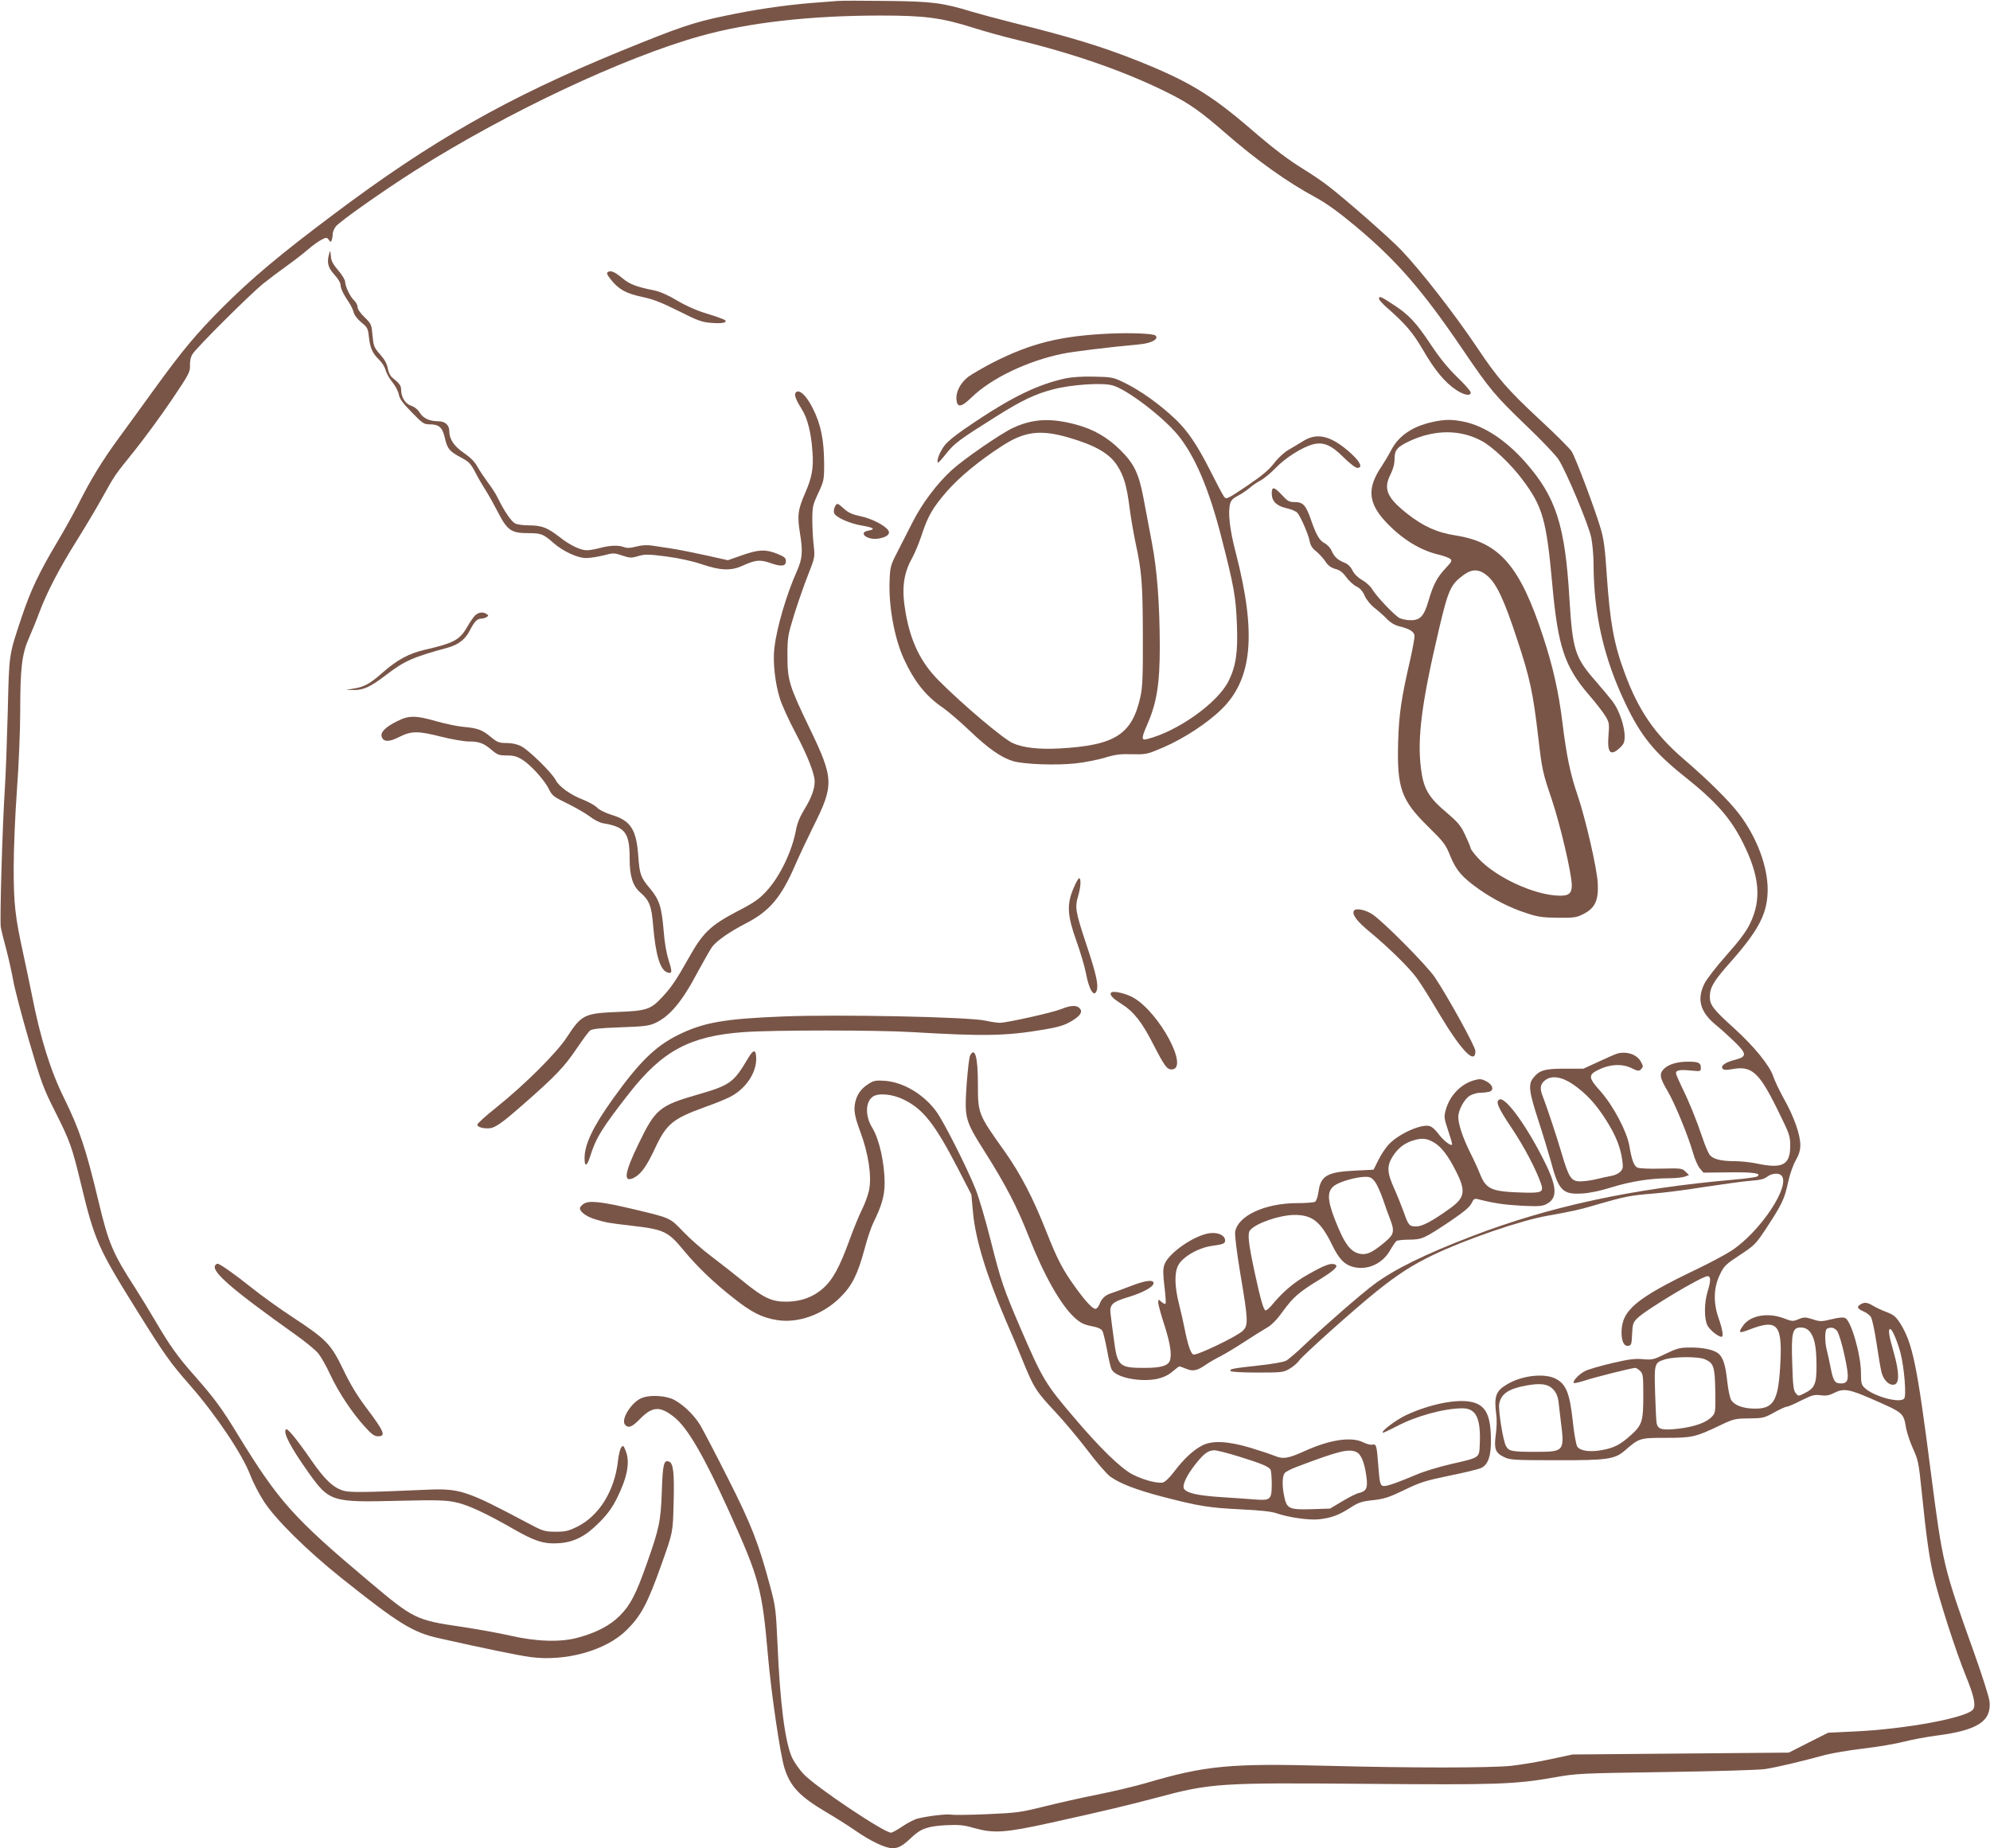
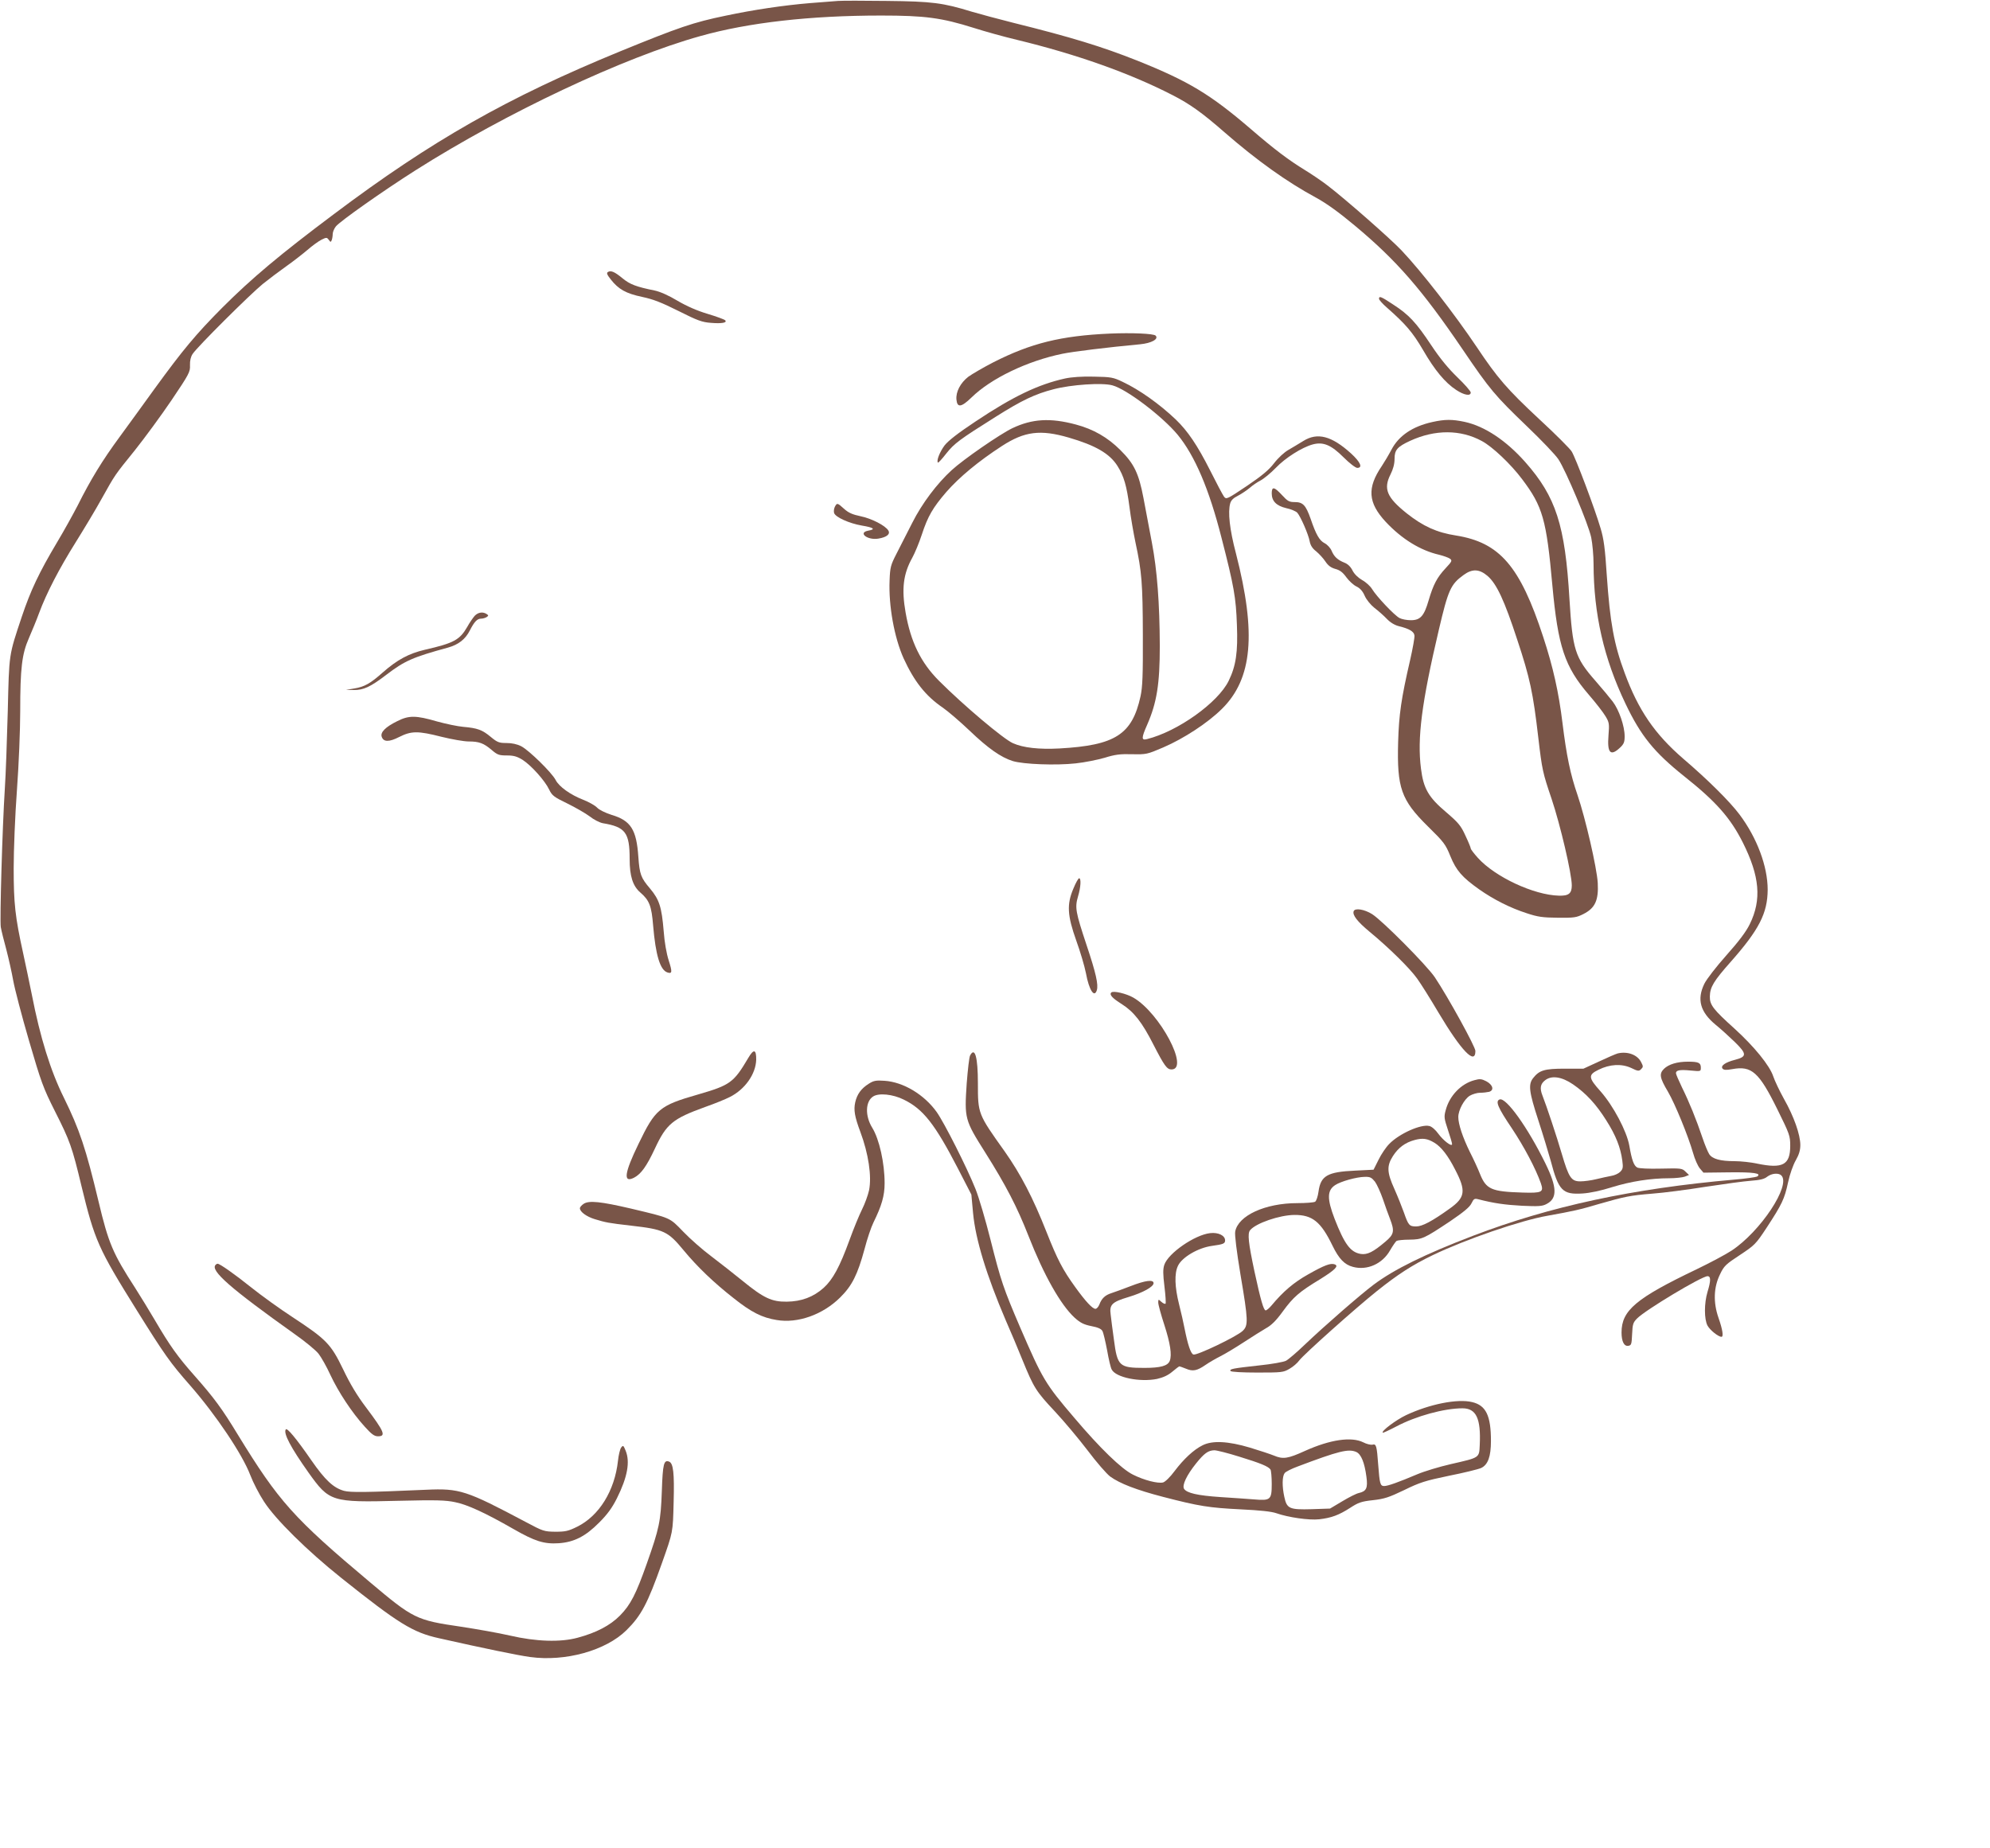
<svg xmlns="http://www.w3.org/2000/svg" version="1.0" width="1280pt" height="1189pt" viewBox="0 0 1280 1189" preserveAspectRatio="xMidYMid meet">
  <g transform="translate(0,1189) scale(0.1,-0.1)" fill="#795548" stroke="none">
    <path d="M5390 11884 c-25 -2 -106 -8 -180 -14 -169 -14 -364 -43 -543 -81 -208 -43 -298 -74 -675 -228 -727 -298 -1216 -576 -1845 -1049 -347 -260 -529 -413 -717 -601 -170 -171 -254 -272 -435 -521 -65 -91 -167 -230 -225 -310 -111 -151 -186 -273 -271 -443 -28 -54 -87 -161 -132 -236 -116 -195 -170 -309 -227 -479 -84 -252 -81 -232 -90 -607 -5 -187 -13 -412 -19 -500 -16 -250 -33 -843 -26 -889 4 -23 20 -88 36 -146 15 -58 35 -147 44 -198 9 -51 54 -224 101 -385 79 -270 91 -304 168 -457 96 -190 110 -229 170 -480 85 -350 108 -402 355 -798 181 -290 215 -338 345 -486 167 -191 336 -444 386 -576 18 -47 57 -123 88 -170 73 -114 279 -317 497 -491 367 -293 460 -351 628 -388 293 -66 512 -111 587 -121 226 -31 486 41 619 172 95 94 136 170 229 433 71 201 70 193 75 393 5 185 -2 248 -29 259 -34 13 -41 -13 -47 -190 -7 -194 -16 -238 -97 -467 -69 -195 -104 -264 -172 -333 -63 -64 -153 -111 -273 -143 -110 -30 -267 -25 -435 14 -74 17 -216 42 -315 57 -288 42 -306 51 -585 286 -493 414 -587 520 -850 949 -102 168 -152 236 -280 381 -107 121 -156 189 -255 358 -34 58 -91 151 -126 206 -143 221 -171 286 -235 555 -82 343 -122 462 -223 668 -86 173 -153 389 -206 662 -15 74 -40 194 -56 267 -52 236 -61 322 -61 548 0 116 9 342 21 503 12 162 21 389 21 505 0 279 11 370 56 472 19 44 49 116 65 160 48 130 131 289 235 455 53 85 129 211 167 280 90 161 82 149 215 314 62 78 168 222 235 321 114 169 121 183 119 225 -1 30 5 55 17 73 30 46 369 383 451 450 41 33 109 84 150 113 41 29 102 76 135 104 33 29 75 59 93 68 32 16 35 15 47 -1 11 -16 13 -16 19 -1 3 8 6 26 6 38 0 13 9 35 20 49 26 33 304 229 512 361 583 370 1338 726 1833 864 309 87 707 132 1162 132 282 0 389 -14 598 -80 72 -23 195 -57 275 -76 384 -93 726 -214 1002 -356 110 -56 190 -113 333 -238 209 -182 402 -320 589 -421 68 -37 147 -94 250 -180 270 -225 433 -413 694 -797 176 -260 210 -299 412 -493 94 -90 186 -186 204 -214 48 -72 193 -417 211 -503 8 -40 15 -117 15 -170 1 -323 66 -607 205 -898 99 -208 184 -313 378 -468 204 -162 297 -267 377 -426 109 -217 122 -368 45 -525 -24 -49 -69 -109 -150 -200 -65 -73 -127 -153 -142 -183 -50 -102 -27 -183 74 -266 32 -26 86 -75 121 -109 79 -77 79 -95 2 -115 -63 -16 -95 -39 -80 -57 8 -9 24 -10 62 -3 125 23 172 -19 290 -258 79 -160 83 -171 83 -235 0 -123 -48 -149 -212 -115 -41 9 -107 16 -147 16 -90 0 -142 14 -162 45 -9 14 -29 62 -44 107 -39 116 -85 229 -131 322 -21 44 -39 85 -39 92 0 19 25 24 95 17 65 -6 65 -6 65 19 0 31 -15 38 -83 38 -70 0 -124 -17 -154 -46 -32 -32 -28 -57 26 -148 45 -77 129 -282 161 -393 11 -40 31 -85 44 -100 l23 -27 164 2 c159 2 213 -6 181 -27 -8 -4 -75 -14 -150 -20 -649 -57 -1181 -171 -1677 -361 -311 -119 -508 -216 -640 -315 -84 -63 -315 -264 -443 -386 -51 -49 -105 -95 -120 -103 -15 -8 -93 -22 -172 -30 -172 -19 -193 -23 -185 -36 4 -6 76 -10 172 -10 157 0 168 1 207 24 23 13 51 37 63 54 27 37 364 338 498 445 135 108 229 169 360 232 210 101 566 224 740 254 166 30 204 38 335 77 161 46 193 53 338 65 70 5 224 25 342 44 118 18 250 36 293 39 57 4 86 11 104 26 29 22 73 26 91 8 63 -63 -134 -361 -321 -484 -38 -25 -140 -79 -225 -120 -389 -186 -482 -264 -482 -406 0 -57 16 -90 43 -86 20 3 22 9 25 75 3 64 6 75 32 101 54 55 416 272 453 272 22 0 22 -29 0 -101 -22 -74 -22 -175 0 -217 16 -29 69 -72 90 -72 14 0 7 47 -19 121 -35 100 -32 198 10 282 25 53 37 64 127 123 95 63 102 69 173 177 98 150 114 183 137 290 11 52 33 114 50 143 21 37 29 65 29 98 0 66 -41 183 -105 296 -29 52 -60 118 -69 145 -23 70 -122 192 -252 310 -133 120 -157 150 -156 204 1 61 25 100 134 223 183 207 237 313 238 464 0 150 -68 333 -181 484 -64 85 -203 223 -362 359 -183 158 -289 312 -377 552 -69 185 -94 325 -115 629 -11 171 -19 233 -40 302 -35 120 -160 453 -186 494 -11 18 -105 112 -209 208 -206 192 -268 264 -401 463 -143 213 -356 487 -484 622 -72 76 -360 329 -475 417 -36 28 -101 72 -145 99 -106 65 -194 131 -345 261 -264 227 -403 311 -735 444 -227 90 -421 150 -800 244 -99 25 -218 57 -265 71 -185 57 -255 66 -545 69 -148 2 -290 2 -315 0z" />
-     <path d="M2118 10260 c-17 -58 -9 -91 32 -136 22 -24 40 -53 40 -64 0 -23 18 -62 54 -115 14 -20 27 -49 31 -65 4 -17 24 -43 49 -64 40 -32 43 -39 49 -96 8 -70 23 -103 66 -145 17 -16 36 -46 41 -66 6 -21 26 -56 44 -78 18 -22 37 -57 41 -78 5 -28 25 -56 83 -115 70 -72 78 -78 117 -78 59 0 81 -20 96 -86 16 -71 30 -88 104 -127 52 -28 63 -40 93 -97 18 -36 49 -88 67 -116 18 -28 51 -87 73 -130 65 -127 88 -144 203 -144 79 0 95 -6 159 -63 62 -54 154 -97 210 -97 25 0 75 8 112 17 64 17 70 16 121 -1 48 -16 58 -17 103 -3 44 12 64 12 181 -3 82 -11 169 -30 230 -51 119 -40 185 -42 258 -9 84 38 112 41 177 19 73 -26 103 -23 103 11 0 21 -9 28 -55 47 -75 30 -119 29 -227 -9 l-91 -32 -144 32 c-78 17 -177 37 -218 43 -41 6 -97 15 -125 19 -33 5 -68 3 -102 -6 -37 -10 -60 -11 -78 -4 -37 14 -91 12 -155 -5 -30 -8 -68 -15 -85 -15 -42 0 -110 33 -177 86 -76 59 -114 74 -192 74 -36 0 -77 5 -91 12 -25 11 -70 76 -115 168 -12 25 -41 69 -64 99 -22 30 -52 75 -66 100 -17 31 -45 59 -85 86 -64 44 -95 89 -95 141 0 40 -27 64 -72 64 -55 0 -96 19 -118 55 -13 21 -34 38 -56 45 -38 13 -64 55 -64 105 0 24 -12 40 -58 77 -13 10 -24 35 -28 59 -5 29 -20 56 -49 89 -39 44 -42 53 -49 121 -6 71 -8 76 -51 118 -27 26 -45 52 -45 66 0 12 -10 30 -21 41 -26 23 -58 90 -59 121 0 12 -20 45 -44 73 -35 41 -46 62 -48 94 -3 35 -4 38 -10 16z" />
    <path d="M3910 10140 c-10 -6 -5 -18 18 -47 50 -64 98 -91 202 -113 72 -15 127 -37 235 -91 121 -61 151 -72 208 -76 70 -6 107 1 91 17 -5 5 -56 24 -113 41 -67 20 -133 49 -193 84 -56 34 -113 59 -147 66 -119 24 -160 40 -206 78 -52 43 -76 53 -95 41z" />
    <path d="M8870 9968 c0 -7 23 -33 52 -58 120 -106 164 -157 232 -273 74 -128 141 -209 213 -256 50 -33 93 -41 93 -16 0 8 -38 52 -85 97 -58 56 -112 121 -169 207 -97 146 -143 196 -245 262 -77 51 -91 57 -91 37z" />
    <path d="M7140 9744 c-316 -14 -509 -62 -751 -185 -64 -33 -136 -75 -161 -93 -50 -39 -81 -97 -76 -147 5 -53 31 -50 97 14 124 122 359 235 584 281 66 14 294 42 499 61 75 7 123 34 101 56 -13 13 -154 19 -293 13z" />
    <path d="M6850 9455 c-172 -38 -335 -116 -576 -277 -113 -75 -173 -122 -198 -153 -32 -43 -54 -100 -43 -111 2 -3 27 24 54 59 52 65 84 89 318 236 168 106 252 146 372 177 114 30 313 43 378 25 91 -24 322 -200 420 -318 110 -134 202 -348 282 -663 80 -310 93 -385 99 -560 7 -175 -6 -264 -53 -360 -68 -140 -328 -326 -526 -375 -36 -9 -36 7 2 93 62 142 81 262 81 507 -1 273 -17 487 -51 665 -17 91 -41 219 -54 286 -30 158 -60 221 -149 309 -81 81 -173 134 -286 164 -164 44 -281 37 -409 -24 -79 -38 -314 -200 -390 -270 -94 -86 -190 -213 -253 -338 -34 -67 -80 -157 -102 -200 -37 -72 -41 -87 -44 -171 -7 -162 30 -367 90 -501 68 -148 141 -242 253 -318 33 -23 109 -88 170 -146 121 -116 203 -173 279 -197 69 -21 278 -29 405 -15 57 6 141 23 186 36 67 21 100 25 176 23 92 -2 97 -1 202 44 132 57 285 157 376 247 197 194 223 486 91 1000 -41 155 -53 267 -37 323 5 19 21 35 50 49 23 12 57 35 75 50 18 16 50 38 70 48 21 11 65 47 98 81 61 64 168 132 238 151 67 18 118 -3 198 -83 38 -38 77 -68 88 -68 37 0 21 37 -40 93 -125 113 -216 137 -307 80 -26 -16 -69 -42 -95 -57 -27 -15 -66 -51 -93 -86 -34 -44 -77 -80 -176 -147 -127 -85 -131 -87 -146 -68 -8 11 -49 88 -90 170 -81 160 -143 252 -220 326 -106 101 -235 192 -341 242 -62 30 -76 32 -187 34 -76 2 -144 -3 -185 -12z m24 -380 c172 -50 264 -103 314 -183 41 -65 59 -127 77 -264 8 -65 26 -168 39 -230 40 -186 46 -258 47 -593 1 -261 -2 -334 -15 -395 -54 -245 -162 -315 -521 -335 -131 -7 -233 4 -300 34 -61 27 -316 242 -475 401 -117 117 -182 250 -215 439 -27 153 -15 249 43 353 16 29 44 96 61 148 39 119 71 174 158 275 84 96 207 198 358 296 145 94 247 107 429 54z" />
-     <path d="M5116 9361 c-8 -13 6 -48 42 -105 36 -57 60 -151 68 -274 8 -102 -4 -165 -46 -261 -48 -110 -53 -147 -34 -264 19 -118 15 -162 -21 -243 -66 -148 -128 -358 -144 -491 -11 -90 4 -226 35 -326 14 -45 60 -145 101 -222 76 -144 123 -262 123 -312 0 -49 -21 -106 -65 -178 -30 -49 -47 -90 -55 -134 -25 -137 -105 -304 -192 -396 -46 -50 -81 -74 -190 -130 -167 -88 -218 -136 -307 -296 -80 -142 -113 -191 -170 -252 -75 -81 -101 -90 -286 -97 -217 -9 -234 -17 -329 -163 -64 -99 -274 -308 -453 -451 -68 -54 -123 -104 -123 -111 0 -14 31 -25 70 -24 41 0 81 27 231 159 201 176 260 238 338 354 38 56 76 108 86 116 14 11 60 16 194 21 147 5 184 9 222 26 96 43 176 138 278 332 38 70 79 142 91 159 30 40 112 97 218 152 152 78 227 167 317 375 26 61 79 171 116 247 134 267 133 308 -21 628 -134 278 -145 313 -145 470 0 119 2 132 43 265 24 77 64 192 89 255 45 114 45 116 37 190 -5 41 -9 116 -9 166 0 84 3 96 38 171 36 78 38 84 38 189 -1 157 -21 255 -74 359 -43 86 -92 128 -111 96z" />
    <path d="M9213 9175 c-127 -28 -216 -88 -263 -178 -18 -34 -46 -81 -62 -105 -96 -141 -89 -236 25 -359 103 -110 222 -184 344 -212 28 -7 59 -18 69 -25 16 -12 14 -17 -28 -62 -55 -59 -79 -105 -109 -207 -29 -100 -53 -127 -114 -127 -25 0 -58 6 -73 14 -33 17 -149 140 -177 187 -11 18 -39 44 -63 57 -26 15 -50 38 -62 61 -12 25 -31 43 -52 51 -45 18 -67 39 -83 77 -7 17 -27 39 -44 48 -34 17 -56 55 -91 158 -31 87 -49 107 -102 107 -36 0 -46 6 -82 45 -50 54 -66 57 -66 11 0 -50 30 -80 93 -95 30 -6 62 -20 71 -29 22 -25 72 -140 80 -184 5 -26 17 -46 42 -65 19 -16 46 -45 59 -65 18 -27 36 -40 64 -48 30 -8 48 -22 71 -54 17 -23 46 -50 65 -59 23 -11 40 -30 53 -60 11 -25 38 -58 63 -78 24 -18 60 -50 79 -70 23 -24 51 -41 80 -48 65 -16 95 -34 98 -59 2 -12 -11 -84 -28 -159 -57 -246 -72 -350 -77 -528 -8 -293 19 -371 190 -540 104 -102 115 -116 146 -193 38 -93 76 -136 186 -214 91 -64 199 -119 305 -153 72 -24 103 -28 200 -29 105 -1 120 1 165 24 75 38 98 88 92 200 -6 99 -79 415 -130 565 -46 133 -71 253 -97 465 -24 196 -60 358 -124 553 -149 456 -280 607 -561 652 -123 19 -211 59 -316 142 -129 103 -152 158 -105 251 17 34 26 67 26 100 0 58 18 78 100 116 161 74 325 73 461 -1 68 -36 188 -150 259 -245 133 -176 157 -260 195 -683 36 -394 79 -524 235 -705 45 -52 93 -114 107 -138 24 -40 25 -49 19 -124 -9 -112 13 -135 73 -79 26 24 31 37 31 74 0 66 -36 170 -77 224 -20 26 -70 86 -111 133 -132 150 -147 201 -167 526 -28 476 -87 658 -284 881 -123 139 -261 231 -390 259 -80 17 -127 17 -208 -1z m355 -990 c59 -51 109 -159 191 -410 82 -247 102 -341 136 -634 24 -204 28 -222 85 -390 56 -167 130 -482 130 -557 0 -52 -20 -68 -83 -66 -162 4 -411 121 -521 243 -25 28 -46 55 -46 61 0 5 -15 42 -34 82 -29 64 -45 83 -123 150 -115 97 -147 153 -163 281 -25 195 4 423 115 894 60 256 76 292 159 352 56 41 101 39 154 -6z" />
    <path d="M5370 8630 c-6 -12 -8 -29 -5 -40 8 -27 97 -67 178 -81 78 -13 92 -24 41 -33 -68 -13 -4 -63 66 -51 54 9 78 29 64 52 -19 32 -109 78 -179 92 -52 11 -77 22 -105 47 -44 40 -46 40 -60 14z" />
    <path d="M3053 7928 c-11 -13 -33 -44 -47 -70 -49 -85 -86 -105 -273 -148 -103 -24 -178 -64 -272 -147 -79 -70 -116 -91 -181 -102 l-55 -9 50 -1 c63 -1 108 20 210 98 118 90 170 113 397 175 67 19 111 53 140 110 28 55 47 76 72 76 12 0 28 5 36 10 13 9 13 11 0 20 -25 16 -55 11 -77 -12z" />
    <path d="M2554 7250 c-75 -37 -108 -71 -99 -99 11 -35 47 -36 113 -2 78 39 119 40 272 1 65 -16 144 -30 174 -30 68 0 97 -11 149 -55 36 -31 47 -35 97 -35 44 0 65 -6 101 -28 56 -36 144 -134 171 -191 19 -39 30 -48 117 -90 53 -26 117 -63 144 -83 26 -21 64 -40 85 -44 145 -24 172 -61 172 -230 0 -110 20 -174 69 -216 58 -50 72 -87 82 -212 16 -190 45 -287 92 -302 31 -10 32 3 8 78 -14 44 -27 117 -32 187 -13 157 -28 203 -88 275 -59 69 -67 92 -75 203 -12 176 -48 234 -173 271 -40 13 -79 32 -92 46 -13 14 -54 37 -90 51 -82 32 -155 84 -177 127 -24 47 -171 191 -221 217 -27 14 -61 21 -95 21 -47 0 -59 4 -101 39 -55 46 -86 57 -177 65 -36 3 -112 19 -170 35 -134 39 -180 40 -256 1z" />
    <path d="M6904 6173 c-43 -101 -39 -172 19 -335 25 -69 53 -163 62 -209 20 -109 54 -161 70 -109 11 35 -6 111 -66 290 -71 214 -76 241 -55 313 18 60 21 117 7 117 -5 0 -22 -30 -37 -67z" />
    <path d="M8707 6028 c-9 -25 24 -67 101 -131 126 -104 260 -236 307 -302 24 -33 86 -132 138 -220 146 -245 237 -340 237 -246 0 27 -176 347 -261 474 -52 77 -337 364 -403 406 -51 32 -111 41 -119 19z" />
    <path d="M7148 5505 c-14 -14 6 -36 68 -75 77 -49 130 -116 204 -262 69 -134 86 -158 115 -158 118 0 -75 364 -245 462 -45 26 -129 46 -142 33z" />
-     <path d="M6825 5398 c-58 -23 -350 -88 -394 -88 -16 0 -58 6 -93 14 -108 24 -941 41 -1298 27 -380 -15 -514 -38 -678 -119 -147 -73 -249 -173 -419 -410 -129 -180 -183 -294 -183 -383 0 -58 15 -54 35 9 38 122 77 185 253 410 213 272 390 367 733 392 185 14 862 14 1089 0 459 -27 600 -25 841 16 102 17 141 29 191 61 49 30 63 56 42 77 -20 21 -57 19 -119 -6z" />
    <path d="M4813 5084 c-94 -159 -116 -175 -323 -235 -248 -71 -275 -94 -382 -316 -93 -191 -101 -256 -29 -219 45 24 80 73 133 186 75 161 115 193 325 269 60 21 131 50 158 64 97 49 166 147 169 239 1 68 -16 72 -51 12z" />
    <path d="M6240 5100 c-6 -10 -15 -91 -22 -180 -15 -226 -13 -235 119 -444 133 -211 205 -350 278 -536 99 -253 207 -444 297 -527 37 -33 58 -44 107 -54 43 -8 65 -18 72 -32 6 -10 19 -66 30 -123 10 -57 23 -114 30 -125 27 -51 181 -82 291 -60 39 9 71 23 99 47 22 19 43 34 45 34 3 0 21 -7 42 -15 44 -19 71 -14 126 24 23 16 66 41 96 56 30 15 98 56 150 90 52 34 117 75 143 90 35 19 66 50 108 108 68 93 104 125 241 208 96 60 121 85 93 95 -25 10 -66 -5 -170 -64 -93 -52 -161 -110 -236 -200 -15 -18 -32 -32 -38 -32 -13 0 -32 65 -72 250 -39 184 -46 245 -28 266 37 45 189 97 284 98 116 1 171 -43 246 -198 41 -84 77 -122 131 -136 91 -25 190 19 239 106 17 29 36 57 42 61 7 4 44 8 82 8 83 1 95 7 262 118 88 60 126 91 138 116 14 29 19 32 43 26 101 -26 172 -36 282 -42 106 -5 131 -3 157 11 71 36 69 107 -6 260 -114 233 -254 428 -295 413 -29 -11 -13 -50 80 -188 77 -116 151 -255 185 -351 20 -58 8 -64 -119 -60 -200 6 -233 21 -273 121 -12 31 -41 94 -65 141 -46 94 -74 178 -74 224 0 44 38 115 74 137 17 10 47 19 66 19 19 0 45 3 58 6 34 10 25 45 -18 68 -30 15 -41 17 -76 7 -87 -23 -161 -101 -185 -193 -12 -43 -10 -53 14 -126 15 -44 27 -85 27 -92 0 -21 -56 22 -89 67 -17 24 -42 46 -57 49 -53 14 -194 -49 -258 -115 -21 -21 -52 -67 -69 -102 l-32 -64 -120 -6 c-177 -8 -220 -33 -234 -134 -4 -31 -14 -61 -22 -66 -8 -5 -59 -9 -114 -9 -207 0 -381 -80 -400 -183 -4 -21 9 -126 34 -277 50 -295 51 -327 14 -362 -39 -37 -296 -160 -317 -152 -17 6 -36 63 -57 169 -6 33 -22 102 -35 154 -28 111 -31 199 -7 248 26 55 130 116 219 128 73 10 84 15 84 35 0 32 -44 53 -96 47 -99 -11 -270 -129 -295 -204 -9 -28 -9 -58 1 -140 7 -57 10 -106 7 -110 -4 -3 -16 2 -27 12 -19 18 -20 17 -20 -5 0 -13 18 -79 40 -146 37 -115 49 -190 34 -229 -13 -32 -59 -45 -163 -45 -162 0 -174 11 -196 181 -9 63 -18 135 -21 162 -9 64 8 81 115 113 93 28 161 66 161 89 0 25 -53 18 -148 -19 -48 -18 -103 -39 -123 -45 -41 -13 -63 -34 -78 -74 -6 -15 -17 -27 -25 -27 -19 0 -63 47 -130 140 -81 112 -115 178 -185 355 -86 218 -166 372 -269 518 -172 241 -172 242 -172 438 0 167 -19 237 -50 179z m2987 -562 c43 -26 87 -82 133 -173 71 -136 65 -179 -35 -250 -114 -82 -177 -115 -216 -115 -44 0 -50 7 -79 90 -13 36 -40 104 -61 151 -48 106 -50 148 -10 211 35 55 80 88 140 104 52 14 82 10 128 -18z m-383 -250 c13 -18 36 -69 51 -112 15 -44 35 -101 46 -128 30 -78 26 -99 -30 -146 -79 -67 -116 -85 -158 -79 -67 11 -105 63 -169 227 -49 128 -48 182 4 216 36 24 137 52 189 53 36 1 45 -4 67 -31z" />
    <path d="M10405 5113 c-11 -3 -65 -26 -120 -52 l-100 -46 -120 0 c-131 0 -164 -10 -204 -61 -32 -41 -26 -88 34 -272 30 -92 65 -208 79 -258 51 -194 76 -220 205 -212 48 3 119 18 191 41 121 37 247 57 367 57 39 0 84 5 99 10 l28 11 -23 22 c-21 21 -29 22 -156 19 -81 -2 -142 1 -154 7 -22 12 -35 48 -51 141 -17 94 -103 256 -185 349 -79 88 -81 106 -13 139 72 36 148 40 209 12 45 -22 51 -22 65 -8 14 14 14 18 0 45 -24 48 -88 71 -151 56z m-287 -199 c83 -57 149 -128 214 -232 61 -96 92 -174 103 -259 6 -44 4 -54 -14 -72 -11 -11 -37 -23 -58 -26 -21 -4 -64 -13 -96 -21 -32 -8 -78 -14 -102 -14 -58 0 -74 23 -119 176 -32 110 -99 311 -125 377 -18 46 -13 74 17 97 41 33 107 24 180 -26z" />
    <path d="M5588 4918 c-49 -31 -75 -67 -87 -119 -11 -50 -4 -92 33 -191 52 -139 74 -285 56 -375 -7 -32 -27 -87 -45 -123 -18 -36 -54 -123 -80 -195 -64 -176 -108 -256 -167 -310 -66 -59 -143 -88 -238 -89 -96 -1 -148 23 -285 135 -55 45 -145 115 -200 157 -55 41 -136 112 -180 158 -90 93 -77 87 -337 149 -193 45 -269 53 -303 31 -14 -9 -25 -22 -25 -29 0 -23 43 -54 95 -70 73 -22 87 -25 235 -42 210 -24 236 -36 336 -157 89 -108 197 -211 321 -308 115 -92 185 -127 279 -142 135 -23 296 34 408 145 76 75 112 146 157 312 17 66 43 142 57 170 53 108 72 172 72 253 0 130 -34 282 -79 356 -48 77 -45 170 5 202 36 24 127 15 197 -20 125 -61 200 -156 350 -446 l85 -165 11 -120 c16 -169 86 -399 211 -691 29 -65 77 -180 107 -254 73 -179 87 -201 209 -331 57 -61 151 -173 209 -249 57 -76 123 -152 146 -169 62 -45 168 -86 341 -131 231 -60 296 -70 498 -80 126 -6 199 -14 230 -25 77 -27 210 -46 275 -39 79 9 127 27 200 74 52 34 72 41 146 49 73 8 103 18 201 65 100 49 134 60 288 92 96 19 189 42 207 50 44 21 63 74 63 174 0 163 -32 229 -121 250 -94 23 -274 -13 -425 -84 -65 -31 -161 -103 -150 -113 2 -2 41 16 87 40 126 67 308 117 426 117 88 0 119 -65 111 -235 -4 -85 2 -81 -186 -124 -74 -17 -170 -46 -215 -65 -123 -52 -190 -76 -214 -76 -25 0 -29 15 -38 135 -9 124 -13 138 -37 131 -12 -2 -38 4 -59 15 -76 38 -213 18 -375 -55 -110 -50 -141 -55 -200 -30 -22 9 -91 32 -154 51 -141 42 -242 47 -305 15 -57 -28 -122 -89 -180 -166 -28 -38 -60 -69 -74 -73 -34 -8 -121 14 -193 50 -74 36 -214 172 -378 366 -187 219 -204 248 -348 581 -108 252 -124 299 -191 565 -32 127 -75 273 -96 325 -54 136 -200 425 -250 496 -80 112 -214 193 -335 201 -55 4 -71 1 -102 -19z m2383 -2399 c137 -42 188 -63 201 -83 4 -6 8 -48 8 -93 0 -102 -8 -108 -114 -99 -39 3 -136 10 -216 15 -149 10 -216 26 -234 53 -14 23 17 88 77 163 53 66 78 84 118 85 15 0 87 -18 160 -41z m753 30 c31 -14 53 -68 65 -159 10 -73 0 -94 -49 -105 -15 -3 -63 -27 -106 -53 l-79 -47 -118 -4 c-143 -4 -160 3 -176 79 -15 68 -14 132 2 153 6 9 44 28 82 42 267 101 329 116 379 94z" />
    <path d="M1387 3753 c-37 -36 96 -152 509 -446 67 -47 136 -104 153 -126 17 -22 52 -83 76 -136 52 -111 139 -243 221 -333 44 -49 62 -62 85 -62 53 0 42 28 -76 185 -57 75 -104 153 -148 246 -79 163 -107 192 -326 336 -80 52 -199 138 -263 189 -110 88 -204 154 -218 154 -4 0 -10 -3 -13 -7z" />
-     <path d="M11968 3499 c-27 -15 -22 -28 17 -45 19 -8 41 -24 49 -37 8 -12 24 -87 36 -167 12 -80 26 -164 32 -187 12 -50 47 -86 80 -81 36 5 36 76 -1 207 -32 111 -38 151 -22 151 12 0 48 -86 66 -157 24 -96 38 -272 23 -290 -27 -33 -196 13 -255 69 -20 19 -23 32 -23 96 0 114 -62 331 -100 352 -13 7 -40 5 -89 -7 -66 -16 -74 -16 -122 0 -47 14 -55 15 -91 0 -36 -15 -42 -14 -94 6 -103 39 -216 19 -262 -47 -34 -47 -27 -52 39 -26 186 72 216 35 199 -243 -13 -217 -44 -267 -166 -265 -73 1 -126 21 -148 54 -9 14 -20 66 -26 121 -11 104 -26 152 -56 179 -29 24 -98 40 -182 39 -67 0 -85 -5 -158 -40 -77 -38 -86 -40 -146 -35 -50 5 -91 0 -197 -25 -74 -17 -153 -40 -175 -51 -40 -20 -83 -66 -73 -77 3 -3 34 4 69 15 69 23 306 82 326 82 6 0 21 -9 32 -20 18 -18 20 -33 20 -152 0 -171 -7 -194 -77 -258 -69 -63 -111 -85 -190 -99 -77 -14 -140 -5 -158 23 -7 11 -21 86 -29 166 -19 174 -42 233 -105 268 -71 40 -219 25 -316 -33 -74 -43 -86 -77 -71 -195 5 -30 3 -88 -3 -130 -12 -91 -3 -117 54 -144 36 -18 64 -20 335 -20 327 -1 377 6 442 63 92 80 96 81 263 81 170 0 191 5 350 81 86 41 95 43 185 44 90 1 98 3 161 38 36 20 73 37 81 37 8 0 50 18 93 40 70 35 85 39 125 34 37 -5 56 -1 90 16 58 30 96 23 240 -40 205 -90 203 -88 220 -186 6 -32 26 -93 45 -134 32 -70 37 -91 55 -270 30 -293 48 -424 75 -540 36 -156 146 -496 209 -650 52 -127 66 -189 48 -216 -35 -54 -434 -128 -765 -143 l-168 -8 -127 -64 -126 -64 -695 -6 -696 -6 -140 -30 c-77 -17 -192 -36 -255 -43 -141 -14 -642 -14 -1178 0 -632 17 -787 2 -1168 -110 -72 -21 -214 -55 -315 -75 -101 -20 -256 -55 -344 -77 -149 -37 -175 -41 -365 -49 -113 -5 -217 -6 -232 -3 -28 6 -157 -10 -219 -26 -20 -6 -63 -28 -95 -50 -33 -22 -65 -40 -73 -40 -45 0 -482 293 -560 375 -29 30 -63 79 -76 107 -46 101 -78 354 -94 733 -10 216 -12 238 -46 365 -75 281 -121 400 -273 700 -79 157 -160 311 -178 342 -45 74 -131 152 -190 172 -58 20 -143 21 -187 2 -66 -27 -135 -138 -107 -171 21 -25 44 -17 95 35 82 84 130 86 222 13 86 -69 190 -248 352 -605 196 -434 213 -497 251 -933 21 -242 79 -635 106 -720 38 -120 99 -183 270 -284 60 -35 143 -88 185 -117 97 -68 194 -114 239 -114 40 0 66 15 125 71 58 55 104 71 220 77 84 4 114 1 180 -18 128 -36 199 -31 495 34 366 81 493 112 683 162 345 93 401 96 1357 88 831 -7 946 -3 1201 42 139 25 164 26 709 34 331 5 597 13 642 19 74 11 226 47 388 91 41 11 152 30 245 41 94 11 211 31 260 44 50 13 146 31 215 40 260 34 350 92 337 219 -3 29 -49 173 -102 321 -194 542 -199 561 -275 1150 -90 702 -118 837 -201 967 -25 38 -41 51 -84 67 -29 11 -68 29 -86 40 -38 23 -56 25 -81 10z m-331 -171 c33 -37 46 -96 47 -215 1 -127 -10 -153 -79 -187 -38 -19 -38 -19 -55 2 -14 17 -18 51 -22 189 -7 201 1 233 55 233 22 0 40 -8 54 -22z m180 -1 c10 -14 31 -81 47 -156 33 -151 29 -181 -23 -181 -39 0 -49 15 -66 101 -8 41 -19 92 -25 114 -14 57 -13 132 3 138 26 11 46 6 64 -16z m-852 -181 c58 -25 65 -47 68 -204 2 -135 1 -141 -21 -165 -36 -39 -110 -65 -215 -78 -105 -12 -133 -5 -141 34 -3 12 -7 99 -10 193 -6 194 -5 197 64 219 60 18 211 19 255 1z m-973 -196 c17 -18 28 -44 32 -72 3 -24 10 -81 15 -128 25 -198 24 -200 -164 -200 -153 0 -171 4 -189 39 -19 37 -49 227 -43 268 11 65 58 98 171 119 96 18 144 11 178 -26z" />
    <path d="M1838 2694 c-16 -25 32 -116 146 -277 134 -188 148 -193 579 -182 245 6 304 4 365 -9 79 -16 194 -69 372 -171 141 -81 199 -99 294 -93 99 7 172 44 261 134 51 51 82 93 113 155 68 136 86 235 56 307 -14 34 -16 36 -29 19 -7 -10 -16 -47 -20 -84 -21 -193 -121 -355 -263 -425 -57 -28 -75 -32 -140 -32 -72 1 -79 3 -191 63 -383 203 -424 217 -641 207 -385 -17 -486 -18 -527 -7 -68 19 -121 68 -210 196 -96 139 -157 213 -165 199z" />
  </g>
</svg>